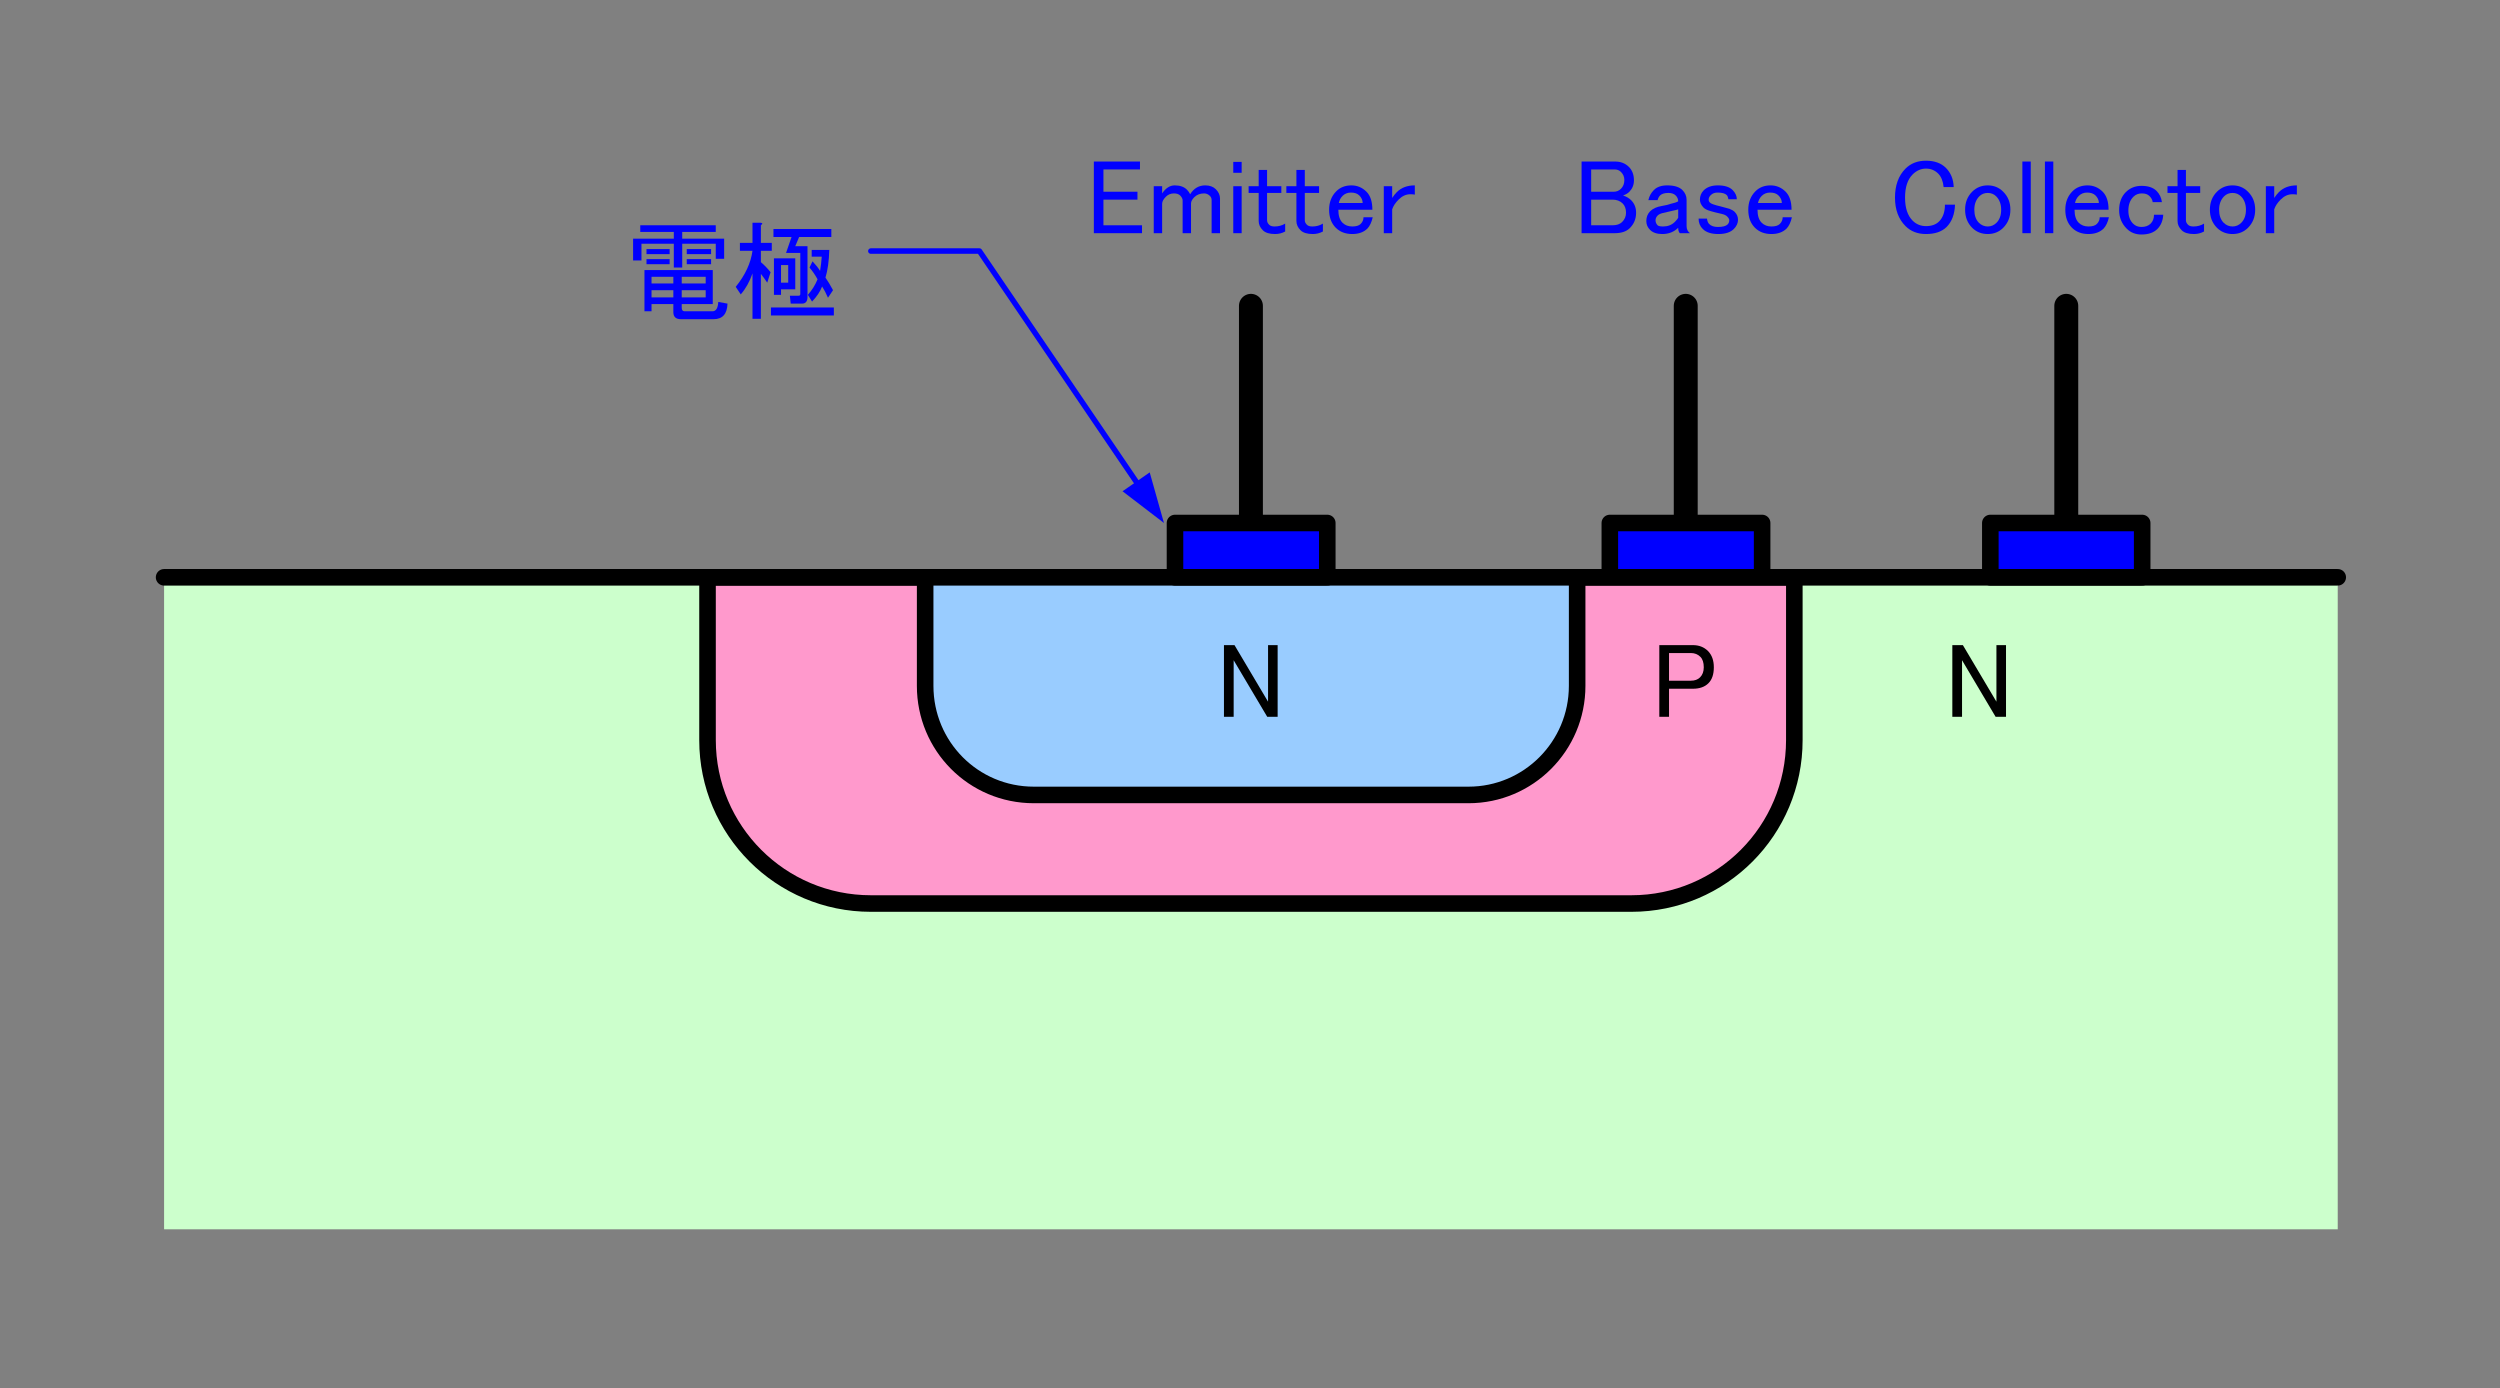
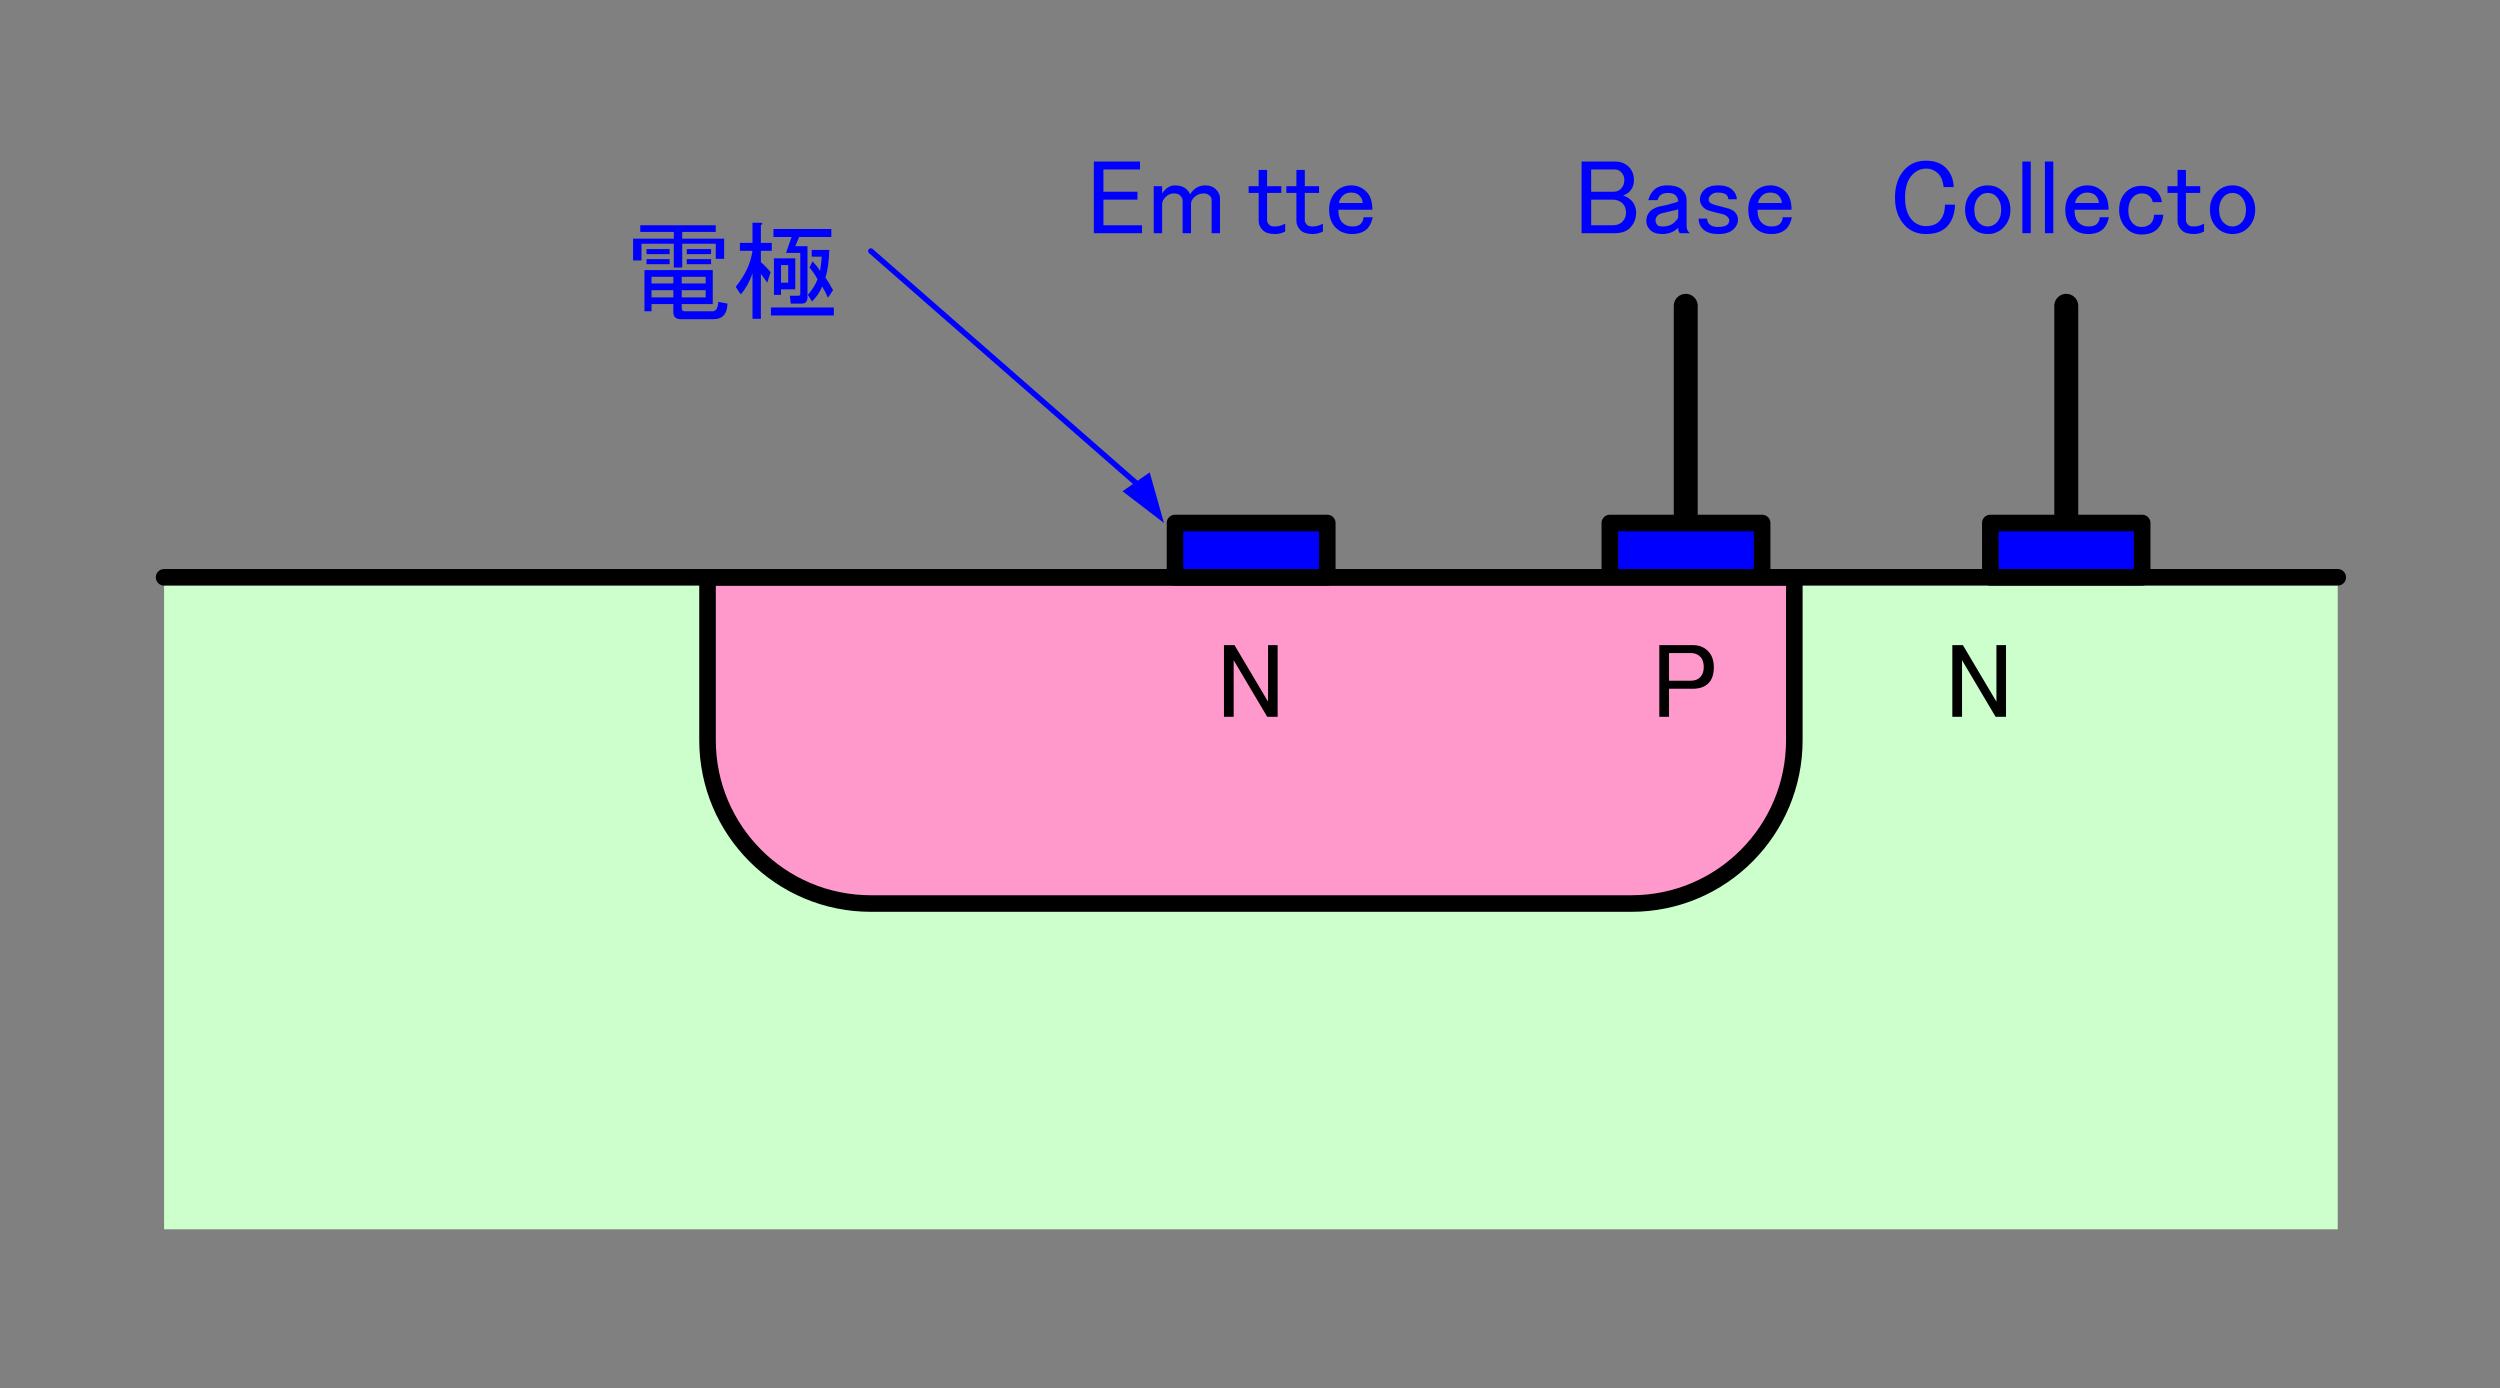
<svg xmlns="http://www.w3.org/2000/svg" xmlns:xlink="http://www.w3.org/1999/xlink" width="326pt" height="181pt" viewBox="0 0 326 181" version="1.2">
  <rect x="0" y="0" width="326" height="181" fill="#808080" stroke="none" />
  <defs>
    <g>
      <symbol overflow="visible" id="glyph0-0">
        <path style="stroke:none;" d="M 2.906 -9.188 L 2.906 -0.828 L 11.156 -0.828 L 11.156 -9.188 Z M 1.812 -10.234 L 12.25 -10.234 L 12.25 0.219 L 1.812 0.219 Z M 1.812 -10.234 " />
      </symbol>
      <symbol overflow="visible" id="glyph0-1">
        <path style="stroke:none;" d="M 0.984 -9.516 L 2.359 -9.516 L 6.734 -2.141 L 6.734 -9.516 L 7.984 -9.516 L 7.984 -0.172 L 6.625 -0.172 L 2.25 -7.547 L 2.25 -0.172 L 0.984 -0.172 Z M 0.984 -9.516 " />
      </symbol>
      <symbol overflow="visible" id="glyph0-2">
        <path style="stroke:none;" d="M 0.875 -9.516 L 5.25 -9.516 C 6.051 -9.516 6.707 -9.258 7.219 -8.75 C 7.727 -8.238 7.984 -7.531 7.984 -6.625 C 7.984 -5.707 7.75 -5.016 7.281 -4.547 C 6.801 -4.066 6.125 -3.828 5.25 -3.828 L 2.141 -3.828 L 2.141 -0.172 L 0.875 -0.172 Z M 2.141 -8.484 L 2.141 -4.875 L 4.984 -4.875 C 5.492 -4.875 5.895 -5.02 6.188 -5.312 C 6.508 -5.633 6.672 -6.07 6.672 -6.625 C 6.672 -7.238 6.523 -7.691 6.234 -7.984 C 5.91 -8.316 5.492 -8.484 4.984 -8.484 Z M 2.141 -8.484 " />
      </symbol>
      <symbol overflow="visible" id="glyph0-3">
        <path style="stroke:none;" d="M 0.938 -9.516 L 6.953 -9.516 L 6.953 -8.484 L 2.188 -8.484 L 2.188 -5.578 L 6.625 -5.578 L 6.625 -4.547 L 2.188 -4.547 L 2.188 -1.203 L 7.219 -1.203 L 7.219 -0.172 L 0.938 -0.172 Z M 0.938 -9.516 " />
      </symbol>
      <symbol overflow="visible" id="glyph0-4">
        <path style="stroke:none;" d="M 1.922 -0.172 L 0.828 -0.172 L 0.828 -6.297 L 1.922 -6.297 L 1.922 -5.359 C 2.391 -6.055 2.938 -6.406 3.562 -6.406 C 4.25 -6.406 4.773 -6.223 5.141 -5.859 C 5.328 -5.672 5.473 -5.469 5.578 -5.25 C 6.055 -6.02 6.711 -6.406 7.547 -6.406 C 8.129 -6.406 8.586 -6.238 8.922 -5.906 C 9.285 -5.539 9.469 -5.141 9.469 -4.703 L 9.469 -0.172 L 8.375 -0.172 L 8.375 -4.484 C 8.375 -4.703 8.301 -4.883 8.156 -5.031 C 7.938 -5.25 7.68 -5.359 7.391 -5.359 C 6.879 -5.359 6.457 -5.195 6.125 -4.875 C 5.832 -4.582 5.688 -4.305 5.688 -4.047 L 5.688 -0.172 L 4.594 -0.172 L 4.594 -4.438 C 4.594 -4.656 4.484 -4.875 4.266 -5.094 C 4.086 -5.27 3.816 -5.359 3.453 -5.359 C 3.047 -5.359 2.695 -5.211 2.406 -4.922 C 2.082 -4.598 1.922 -4.289 1.922 -4 Z M 1.922 -0.172 " />
      </symbol>
      <symbol overflow="visible" id="glyph0-5">
-         <path style="stroke:none;" d="M 0.938 -9.469 L 2.031 -9.469 L 2.031 -8.047 L 0.938 -8.047 Z M 0.938 -6.297 L 2.031 -6.297 L 2.031 -0.172 L 0.938 -0.172 Z M 0.938 -6.297 " />
-       </symbol>
+         </symbol>
      <symbol overflow="visible" id="glyph0-6">
        <path style="stroke:none;" d="M 1.312 -8.422 L 2.406 -8.422 L 2.406 -6.297 L 4.266 -6.297 L 4.266 -5.422 L 2.406 -5.422 L 2.406 -1.859 C 2.406 -1.641 2.5 -1.441 2.688 -1.266 C 2.832 -1.117 3.066 -1.047 3.391 -1.047 C 3.898 -1.047 4.359 -1.172 4.766 -1.422 L 4.766 -0.391 C 4.359 -0.172 3.922 -0.062 3.453 -0.062 C 2.723 -0.062 2.191 -0.223 1.859 -0.547 C 1.492 -0.91 1.312 -1.312 1.312 -1.75 L 1.312 -5.422 L 0 -5.422 L 0 -6.297 L 1.312 -6.297 Z M 1.312 -8.422 " />
      </symbol>
      <symbol overflow="visible" id="glyph0-7">
        <path style="stroke:none;" d="M 0.656 -3.234 C 0.656 -4.211 0.969 -5.016 1.594 -5.641 C 2.102 -6.148 2.758 -6.406 3.562 -6.406 C 4.32 -6.406 4.977 -6.129 5.531 -5.578 C 6.039 -5.066 6.297 -4.285 6.297 -3.234 L 1.859 -3.234 C 1.859 -2.461 2.039 -1.895 2.406 -1.531 C 2.738 -1.207 3.16 -1.047 3.672 -1.047 C 4.18 -1.047 4.547 -1.156 4.766 -1.375 C 5.016 -1.625 5.141 -1.914 5.141 -2.25 L 6.344 -2.25 C 6.195 -1.594 5.961 -1.098 5.641 -0.766 C 5.16 -0.297 4.504 -0.062 3.672 -0.062 C 2.797 -0.062 2.082 -0.332 1.531 -0.875 C 0.945 -1.457 0.656 -2.242 0.656 -3.234 Z M 3.5 -5.469 C 3.062 -5.469 2.695 -5.32 2.406 -5.031 C 2.156 -4.781 1.992 -4.473 1.922 -4.109 L 5.031 -4.109 C 5.031 -4.473 4.883 -4.801 4.594 -5.094 C 4.344 -5.344 3.977 -5.469 3.5 -5.469 Z M 3.5 -5.469 " />
      </symbol>
      <symbol overflow="visible" id="glyph0-8">
-         <path style="stroke:none;" d="M 2.469 -5.531 C 3.051 -6.113 3.832 -6.406 4.812 -6.406 L 4.812 -5.203 C 4.664 -5.234 4.469 -5.25 4.219 -5.25 C 3.664 -5.25 3.156 -5.016 2.688 -4.547 C 2.281 -4.141 2.004 -3.719 1.859 -3.281 L 1.859 -0.172 L 0.766 -0.172 L 0.766 -6.297 L 1.859 -6.297 L 1.859 -4.766 C 2.047 -5.055 2.25 -5.312 2.469 -5.531 Z M 2.469 -5.531 " />
-       </symbol>
+         </symbol>
      <symbol overflow="visible" id="glyph0-9">
        <path style="stroke:none;" d="M 0.938 -9.516 L 5.312 -9.516 C 6.039 -9.516 6.641 -9.281 7.109 -8.812 C 7.547 -8.375 7.766 -7.789 7.766 -7.062 C 7.766 -6.477 7.566 -5.984 7.172 -5.578 C 6.953 -5.359 6.676 -5.195 6.344 -5.094 C 6.781 -4.945 7.129 -4.742 7.391 -4.484 C 7.828 -4.047 8.047 -3.5 8.047 -2.844 C 8.047 -2.039 7.77 -1.367 7.219 -0.828 C 6.781 -0.391 6.125 -0.172 5.25 -0.172 L 0.938 -0.172 Z M 2.188 -8.484 L 2.188 -5.578 L 5.141 -5.578 C 5.504 -5.578 5.816 -5.707 6.078 -5.969 C 6.367 -6.258 6.516 -6.641 6.516 -7.109 C 6.516 -7.516 6.367 -7.863 6.078 -8.156 C 5.859 -8.375 5.582 -8.484 5.25 -8.484 Z M 2.188 -4.547 L 2.188 -1.203 L 4.984 -1.203 C 5.523 -1.203 5.941 -1.348 6.234 -1.641 C 6.566 -1.973 6.734 -2.375 6.734 -2.844 C 6.734 -3.352 6.586 -3.754 6.297 -4.047 C 5.961 -4.379 5.523 -4.547 4.984 -4.547 Z M 2.188 -4.547 " />
      </symbol>
      <symbol overflow="visible" id="glyph0-10">
        <path style="stroke:none;" d="M 0.766 -4.484 C 0.879 -4.992 1.117 -5.43 1.484 -5.797 C 1.879 -6.203 2.461 -6.406 3.234 -6.406 C 4.141 -6.406 4.797 -6.203 5.203 -5.797 C 5.566 -5.43 5.75 -5.016 5.75 -4.547 L 5.75 -1.094 C 5.75 -0.695 5.895 -0.391 6.188 -0.172 L 4.875 -0.172 C 4.727 -0.316 4.656 -0.551 4.656 -0.875 C 4.102 -0.332 3.41 -0.062 2.578 -0.062 C 1.879 -0.062 1.348 -0.242 0.984 -0.609 C 0.66 -0.93 0.5 -1.312 0.5 -1.75 C 0.5 -2.258 0.66 -2.68 0.984 -3.016 C 1.348 -3.379 1.859 -3.613 2.516 -3.719 C 2.953 -3.789 3.336 -3.883 3.672 -4 C 4.141 -4.102 4.469 -4.211 4.656 -4.328 C 4.656 -4.617 4.547 -4.875 4.328 -5.094 C 4.109 -5.312 3.797 -5.422 3.391 -5.422 C 2.879 -5.422 2.516 -5.312 2.297 -5.094 C 2.148 -4.945 2.039 -4.742 1.969 -4.484 Z M 4.656 -3.281 C 4.438 -3.207 4.234 -3.156 4.047 -3.125 C 3.43 -2.977 2.957 -2.867 2.625 -2.797 C 2.332 -2.723 2.113 -2.613 1.969 -2.469 C 1.789 -2.281 1.703 -2.078 1.703 -1.859 C 1.703 -1.609 1.789 -1.391 1.969 -1.203 C 2.082 -1.098 2.32 -1.047 2.688 -1.047 C 3.301 -1.047 3.812 -1.242 4.219 -1.641 C 4.469 -1.898 4.613 -2.082 4.656 -2.188 Z M 4.656 -3.281 " />
      </symbol>
      <symbol overflow="visible" id="glyph0-11">
        <path style="stroke:none;" d="M 0.828 -4.547 C 0.828 -5.016 0.988 -5.414 1.312 -5.75 C 1.75 -6.188 2.367 -6.406 3.172 -6.406 C 4.047 -6.406 4.688 -6.203 5.094 -5.797 C 5.457 -5.43 5.641 -5.031 5.641 -4.594 L 4.547 -4.594 C 4.504 -4.852 4.43 -5.035 4.328 -5.141 C 4.109 -5.359 3.707 -5.469 3.125 -5.469 C 2.758 -5.469 2.469 -5.359 2.25 -5.141 C 2.062 -4.961 1.969 -4.766 1.969 -4.547 C 1.969 -4.398 2.023 -4.27 2.141 -4.156 C 2.285 -4.008 2.738 -3.848 3.5 -3.672 C 3.977 -3.555 4.379 -3.445 4.703 -3.344 C 4.992 -3.227 5.211 -3.098 5.359 -2.953 C 5.648 -2.66 5.797 -2.316 5.797 -1.922 C 5.797 -1.484 5.613 -1.082 5.25 -0.719 C 4.812 -0.281 4.141 -0.062 3.234 -0.062 C 2.316 -0.062 1.641 -0.281 1.203 -0.719 C 0.836 -1.082 0.656 -1.535 0.656 -2.078 L 1.75 -2.078 C 1.789 -1.754 1.883 -1.52 2.031 -1.375 C 2.281 -1.113 2.66 -0.984 3.172 -0.984 C 3.797 -0.984 4.219 -1.094 4.438 -1.312 C 4.582 -1.457 4.656 -1.641 4.656 -1.859 C 4.656 -2.004 4.562 -2.172 4.375 -2.359 C 4.227 -2.504 3.992 -2.613 3.672 -2.688 C 3.016 -2.832 2.52 -2.957 2.188 -3.062 C 1.789 -3.176 1.5 -3.32 1.312 -3.5 C 0.988 -3.832 0.828 -4.18 0.828 -4.547 Z M 0.828 -4.547 " />
      </symbol>
      <symbol overflow="visible" id="glyph0-12">
        <path style="stroke:none;" d="M 0.766 -4.812 C 0.766 -6.414 1.223 -7.676 2.141 -8.594 C 2.828 -9.281 3.719 -9.625 4.812 -9.625 C 5.906 -9.625 6.766 -9.316 7.391 -8.703 C 8.047 -8.047 8.391 -7.207 8.422 -6.188 L 7.109 -6.188 C 7.035 -6.945 6.801 -7.531 6.406 -7.938 C 5.969 -8.375 5.438 -8.594 4.812 -8.594 C 4.156 -8.594 3.57 -8.336 3.062 -7.828 C 2.406 -7.172 2.078 -6.164 2.078 -4.812 C 2.078 -3.469 2.406 -2.469 3.062 -1.812 C 3.539 -1.332 4.125 -1.094 4.812 -1.094 C 5.539 -1.094 6.109 -1.297 6.516 -1.703 C 7.023 -2.211 7.281 -2.941 7.281 -3.891 L 8.594 -3.891 C 8.551 -2.648 8.188 -1.68 7.5 -0.984 C 6.875 -0.367 5.977 -0.062 4.812 -0.062 C 3.719 -0.062 2.828 -0.406 2.141 -1.094 C 1.223 -2.008 0.766 -3.25 0.766 -4.812 Z M 0.766 -4.812 " />
      </symbol>
      <symbol overflow="visible" id="glyph0-13">
        <path style="stroke:none;" d="M 0.609 -3.234 C 0.609 -4.18 0.914 -4.961 1.531 -5.578 C 2.082 -6.129 2.758 -6.406 3.562 -6.406 C 4.363 -6.406 5.035 -6.129 5.578 -5.578 C 6.203 -4.961 6.516 -4.18 6.516 -3.234 C 6.516 -2.285 6.203 -1.5 5.578 -0.875 C 5.035 -0.332 4.363 -0.062 3.562 -0.062 C 2.758 -0.062 2.082 -0.332 1.531 -0.875 C 0.914 -1.5 0.609 -2.285 0.609 -3.234 Z M 3.562 -5.422 C 3.125 -5.422 2.758 -5.273 2.469 -4.984 C 2.031 -4.547 1.812 -3.961 1.812 -3.234 C 1.812 -2.504 2.008 -1.938 2.406 -1.531 C 2.738 -1.207 3.125 -1.047 3.562 -1.047 C 4 -1.047 4.379 -1.207 4.703 -1.531 C 5.109 -1.938 5.312 -2.504 5.312 -3.234 C 5.312 -3.961 5.094 -4.547 4.656 -4.984 C 4.363 -5.273 4 -5.422 3.562 -5.422 Z M 3.562 -5.422 " />
      </symbol>
      <symbol overflow="visible" id="glyph0-14">
        <path style="stroke:none;" d="M 0.938 -9.516 L 2.031 -9.516 L 2.031 -0.172 L 0.938 -0.172 Z M 0.938 -9.516 " />
      </symbol>
      <symbol overflow="visible" id="glyph0-15">
        <path style="stroke:none;" d="M 0.656 -3.172 C 0.656 -4.16 0.945 -4.945 1.531 -5.531 C 2.082 -6.07 2.758 -6.344 3.562 -6.344 C 4.438 -6.344 5.094 -6.125 5.531 -5.688 C 5.926 -5.289 6.16 -4.801 6.234 -4.219 L 5.031 -4.219 C 5 -4.508 4.852 -4.781 4.594 -5.031 C 4.375 -5.25 4.047 -5.359 3.609 -5.359 C 3.172 -5.359 2.805 -5.211 2.516 -4.922 C 2.078 -4.484 1.859 -3.883 1.859 -3.125 C 1.859 -2.395 2.062 -1.828 2.469 -1.422 C 2.758 -1.129 3.125 -0.984 3.562 -0.984 C 4.07 -0.984 4.473 -1.129 4.766 -1.422 C 5.055 -1.711 5.203 -2.098 5.203 -2.578 L 6.406 -2.578 C 6.363 -1.805 6.109 -1.188 5.641 -0.719 C 5.16 -0.238 4.469 0 3.562 0 C 2.789 0 2.148 -0.254 1.641 -0.766 C 0.984 -1.422 0.656 -2.223 0.656 -3.172 Z M 0.656 -3.172 " />
      </symbol>
      <symbol overflow="visible" id="glyph0-16">
        <path style="stroke:none;" d="M 13.406 -0.828 C 13.363 0.523 12.758 1.203 11.594 1.203 L 7.328 1.203 C 6.672 1.203 6.344 0.895 6.344 0.281 L 6.344 -0.766 L 3.5 -0.766 L 3.5 0.172 L 2.578 0.172 L 2.578 -5.203 L 11.484 -5.203 L 11.484 -0.766 L 7.438 -0.766 L 7.438 -0.281 C 7.438 0.02 7.566 0.172 7.828 0.172 L 11.438 0.172 C 11.906 0.172 12.16 -0.234 12.203 -1.047 Z M 3.5 -1.641 L 6.344 -1.641 L 6.344 -2.578 L 3.5 -2.578 Z M 3.5 -3.453 L 6.344 -3.453 L 6.344 -4.328 L 3.5 -4.328 Z M 7.438 -1.641 L 10.562 -1.641 L 10.562 -2.578 L 7.438 -2.578 Z M 7.438 -3.453 L 10.562 -3.453 L 10.562 -4.328 L 7.438 -4.328 Z M 2.844 -7.281 L 2.844 -7.938 L 5.859 -7.938 L 5.859 -7.281 Z M 5.859 -5.969 L 2.844 -5.969 L 2.844 -6.625 L 5.859 -6.625 Z M 8.094 -5.969 L 8.094 -6.625 L 11.266 -6.625 L 11.266 -5.969 Z M 8.094 -7.281 L 8.094 -7.938 L 11.266 -7.938 L 11.266 -7.281 Z M 11.875 -10.172 L 7.5 -10.172 L 7.5 -9.297 L 12.969 -9.297 L 12.969 -6.672 L 11.875 -6.672 L 11.875 -8.641 L 7.5 -8.641 L 7.5 -5.531 L 6.406 -5.531 L 6.406 -8.641 L 2.188 -8.641 L 2.188 -6.453 L 1.094 -6.453 L 1.094 -9.297 L 6.406 -9.297 L 6.406 -10.172 L 2.031 -10.172 L 2.031 -11.047 L 11.875 -11.047 Z M 11.875 -10.172 " />
      </symbol>
      <symbol overflow="visible" id="glyph0-17">
        <path style="stroke:none;" d="M 5.359 -10.562 L 12.906 -10.562 L 12.906 -9.516 L 8.703 -9.516 L 8.203 -8.312 L 9.797 -8.312 L 9.797 -1.703 C 9.797 -1.117 9.555 -0.828 9.078 -0.828 L 7.609 -0.828 L 7.5 -1.859 L 8.641 -1.859 C 8.785 -1.859 8.859 -1.93 8.859 -2.078 L 8.859 -7.438 L 7 -7.438 L 7.719 -9.516 L 5.359 -9.516 Z M 12.469 -1.594 C 12.219 -2.176 11.961 -2.664 11.703 -3.062 C 11.453 -2.406 11.016 -1.75 10.391 -1.094 L 9.844 -1.969 C 10.395 -2.594 10.816 -3.27 11.109 -4 C 10.816 -4.539 10.469 -5.051 10.062 -5.531 L 10.453 -6.344 C 10.891 -5.875 11.219 -5.457 11.438 -5.094 C 11.539 -5.707 11.613 -6.328 11.656 -6.953 L 10.344 -6.953 L 10.344 -7.828 L 12.641 -7.828 C 12.598 -6.367 12.43 -5.164 12.141 -4.219 C 12.473 -3.738 12.801 -3.191 13.125 -2.578 Z M 0.438 -3.016 C 1.676 -4.547 2.406 -6.113 2.625 -7.719 L 0.984 -7.719 L 0.984 -8.75 L 2.625 -8.75 L 2.625 -11.375 L 3.672 -11.375 C 3.961 -11.344 3.977 -11.234 3.719 -11.047 L 3.719 -8.75 L 5.141 -8.75 L 5.141 -7.719 L 3.719 -7.719 L 3.719 -6.234 C 4.156 -5.867 4.578 -5.43 4.984 -4.922 L 4.547 -3.562 C 4.254 -4 3.977 -4.379 3.719 -4.703 L 3.719 1.156 L 2.625 1.156 L 2.625 -4.766 C 2.258 -3.703 1.75 -2.789 1.094 -2.031 Z M 13.234 0.719 L 5.031 0.719 L 5.031 -0.328 L 13.234 -0.328 Z M 6.344 -1.969 L 5.422 -1.969 L 5.422 -6.734 L 8.203 -6.734 L 8.203 -2.688 L 6.344 -2.688 Z M 7.281 -3.562 L 7.281 -5.859 L 6.344 -5.859 L 6.344 -3.562 Z M 7.281 -3.562 " />
      </symbol>
    </g>
  </defs>
  <g id="surface1">
-     <path style="fill:none;stroke-width:25.999;stroke-linecap:round;stroke-linejoin:round;stroke:rgb(0%,0%,0%);stroke-opacity:1;stroke-miterlimit:10;" d="M 2126.009 5256.673 L 2126.009 5492.676 " transform="matrix(0.12,0,0,-0.12,-92,699)" />
    <path style="fill:none;stroke-width:25.999;stroke-linecap:round;stroke-linejoin:round;stroke:rgb(0%,0%,0%);stroke-opacity:1;stroke-miterlimit:10;" d="M 2598.503 5256.673 L 2598.503 5492.676 " transform="matrix(0.12,0,0,-0.12,-92,699)" />
    <path style="fill:none;stroke-width:25.999;stroke-linecap:round;stroke-linejoin:round;stroke:rgb(0%,0%,0%);stroke-opacity:1;stroke-miterlimit:10;" d="M 3012.012 5256.673 L 3012.012 5492.676 " transform="matrix(0.12,0,0,-0.12,-92,699)" />
    <path style="fill-rule:evenodd;fill:rgb(0%,0%,100%);fill-opacity:1;stroke-width:18;stroke-linecap:round;stroke-linejoin:round;stroke:rgb(0%,0%,0%);stroke-opacity:1;stroke-miterlimit:10;" d="M 2516.016 5197.656 L 2681.51 5197.656 L 2681.51 5256.673 L 2516.016 5256.673 Z M 2516.016 5197.656 " transform="matrix(0.12,0,0,-0.12,-92,699)" />
    <path style=" stroke:none;fill-rule:evenodd;fill:rgb(80.077%,100%,80.077%);fill-opacity:1;" d="M 21.398 160.301 L 304.84 160.301 L 304.84 75.281 L 21.398 75.281 Z M 21.398 160.301 " />
    <path style=" stroke:none;fill-rule:evenodd;fill:rgb(100%,59.959%,80.077%);fill-opacity:1;" d="M 92.262 75.281 L 92.262 96.52 C 92.262 108.281 101.801 117.82 113.559 117.82 L 212.738 117.82 C 224.5 117.82 233.98 108.281 233.98 96.52 L 233.98 75.281 L 92.262 75.281 " />
    <path style="fill:none;stroke-width:18;stroke-linecap:round;stroke-linejoin:round;stroke:rgb(0%,0%,0%);stroke-opacity:1;stroke-miterlimit:10;" d="M 1535.514 5197.656 L 1535.514 5020.671 C 1535.514 4922.656 1615.007 4843.164 1712.988 4843.164 L 2539.486 4843.164 C 2637.5 4843.164 2716.504 4922.656 2716.504 5020.671 L 2716.504 5197.656 Z M 1535.514 5197.656 " transform="matrix(0.12,0,0,-0.12,-92,699)" />
    <path style="fill:none;stroke-width:18;stroke-linecap:round;stroke-linejoin:round;stroke:rgb(0%,0%,0%);stroke-opacity:1;stroke-miterlimit:10;" d="M 944.987 5197.656 L 3306.999 5197.656 " transform="matrix(0.12,0,0,-0.12,-92,699)" />
-     <path style=" stroke:none;fill-rule:evenodd;fill:rgb(59.959%,80.077%,100%);fill-opacity:1;" d="M 205.66 75.281 L 120.641 75.281 L 120.641 89.441 C 120.641 97.301 126.941 103.66 134.801 103.66 L 191.5 103.66 C 199.301 103.66 205.66 97.301 205.66 89.441 L 205.66 75.281 " />
-     <path style="fill:none;stroke-width:18;stroke-linecap:round;stroke-linejoin:round;stroke:rgb(0%,0%,0%);stroke-opacity:1;stroke-miterlimit:10;" d="M 2480.501 5197.656 L 1772.005 5197.656 L 1772.005 5079.655 C 1772.005 5014.16 1824.512 4961.165 1890.007 4961.165 L 2362.5 4961.165 C 2427.507 4961.165 2480.501 5014.16 2480.501 5079.655 Z M 2480.501 5197.656 " transform="matrix(0.12,0,0,-0.12,-92,699)" />
    <g style="fill:rgb(0%,0%,0%);fill-opacity:1;">
      <use xlink:href="#glyph0-1" x="158.62" y="93.64" />
    </g>
    <g style="fill:rgb(0%,0%,0%);fill-opacity:1;">
      <use xlink:href="#glyph0-2" x="215.5" y="93.64" />
    </g>
    <g style="fill:rgb(0%,0%,0%);fill-opacity:1;">
      <use xlink:href="#glyph0-1" x="253.6" y="93.64" />
    </g>
    <path style="fill-rule:evenodd;fill:rgb(0%,0%,100%);fill-opacity:1;stroke-width:18;stroke-linecap:round;stroke-linejoin:round;stroke:rgb(0%,0%,0%);stroke-opacity:1;stroke-miterlimit:10;" d="M 2929.492 5197.656 L 3094.499 5197.656 L 3094.499 5256.673 L 2929.492 5256.673 Z M 2929.492 5197.656 " transform="matrix(0.12,0,0,-0.12,-92,699)" />
    <path style="fill-rule:evenodd;fill:rgb(0%,0%,100%);fill-opacity:1;stroke-width:18;stroke-linecap:round;stroke-linejoin:round;stroke:rgb(0%,0%,0%);stroke-opacity:1;stroke-miterlimit:10;" d="M 2043.49 5197.656 L 2208.984 5197.656 L 2208.984 5256.673 L 2043.49 5256.673 Z M 2043.49 5197.656 " transform="matrix(0.12,0,0,-0.12,-92,699)" />
    <g style="fill:rgb(0%,0%,100%);fill-opacity:1;">
      <use xlink:href="#glyph0-3" x="141.7" y="30.58" />
    </g>
    <g style="fill:rgb(0%,0%,100%);fill-opacity:1;">
      <use xlink:href="#glyph0-4" x="149.62" y="30.58" />
    </g>
    <g style="fill:rgb(0%,0%,100%);fill-opacity:1;">
      <use xlink:href="#glyph0-5" x="159.88" y="30.58" />
    </g>
    <g style="fill:rgb(0%,0%,100%);fill-opacity:1;">
      <use xlink:href="#glyph0-6" x="162.82" y="30.58" />
    </g>
    <g style="fill:rgb(0%,0%,100%);fill-opacity:1;">
      <use xlink:href="#glyph0-6" x="167.74" y="30.58" />
    </g>
    <g style="fill:rgb(0%,0%,100%);fill-opacity:1;">
      <use xlink:href="#glyph0-7" x="172.66" y="30.58" />
    </g>
    <g style="fill:rgb(0%,0%,100%);fill-opacity:1;">
      <use xlink:href="#glyph0-8" x="179.68" y="30.58" />
    </g>
    <g style="fill:rgb(0%,0%,100%);fill-opacity:1;">
      <use xlink:href="#glyph0-9" x="205.3" y="30.58" />
    </g>
    <g style="fill:rgb(0%,0%,100%);fill-opacity:1;">
      <use xlink:href="#glyph0-10" x="214.18" y="30.58" />
    </g>
    <g style="fill:rgb(0%,0%,100%);fill-opacity:1;">
      <use xlink:href="#glyph0-11" x="220.84" y="30.58" />
    </g>
    <g style="fill:rgb(0%,0%,100%);fill-opacity:1;">
      <use xlink:href="#glyph0-7" x="227.32" y="30.58" />
    </g>
    <g style="fill:rgb(0%,0%,100%);fill-opacity:1;">
      <use xlink:href="#glyph0-12" x="246.34" y="30.58" />
    </g>
    <g style="fill:rgb(0%,0%,100%);fill-opacity:1;">
      <use xlink:href="#glyph0-13" x="255.64" y="30.58" />
    </g>
    <g style="fill:rgb(0%,0%,100%);fill-opacity:1;">
      <use xlink:href="#glyph0-14" x="262.78" y="30.58" />
    </g>
    <g style="fill:rgb(0%,0%,100%);fill-opacity:1;">
      <use xlink:href="#glyph0-14" x="265.72" y="30.58" />
    </g>
    <g style="fill:rgb(0%,0%,100%);fill-opacity:1;">
      <use xlink:href="#glyph0-7" x="268.66" y="30.58" />
    </g>
    <g style="fill:rgb(0%,0%,100%);fill-opacity:1;">
      <use xlink:href="#glyph0-15" x="275.68" y="30.58" />
    </g>
    <g style="fill:rgb(0%,0%,100%);fill-opacity:1;">
      <use xlink:href="#glyph0-6" x="282.64" y="30.58" />
    </g>
    <g style="fill:rgb(0%,0%,100%);fill-opacity:1;">
      <use xlink:href="#glyph0-13" x="287.56" y="30.58" />
    </g>
    <g style="fill:rgb(0%,0%,100%);fill-opacity:1;">
      <use xlink:href="#glyph0-8" x="294.7" y="30.58" />
    </g>
-     <path style="fill:none;stroke-width:6;stroke-linecap:round;stroke-linejoin:round;stroke:rgb(0%,0%,100%);stroke-opacity:1;stroke-miterlimit:10;" d="M 1712.988 5552.181 L 1830.99 5552.181 L 2004.004 5297.656 " transform="matrix(0.12,0,0,-0.12,-92,699)" />
+     <path style="fill:none;stroke-width:6;stroke-linecap:round;stroke-linejoin:round;stroke:rgb(0%,0%,100%);stroke-opacity:1;stroke-miterlimit:10;" d="M 1712.988 5552.181 L 2004.004 5297.656 " transform="matrix(0.12,0,0,-0.12,-92,699)" />
    <path style=" stroke:none;fill-rule:evenodd;fill:rgb(0%,0%,100%);fill-opacity:1;" d="M 146.379 64.059 L 151.781 68.199 L 149.922 61.598 Z M 146.379 64.059 " />
    <g style="fill:rgb(0%,0%,100%);fill-opacity:1;">
      <use xlink:href="#glyph0-16" x="81.46" y="40.42" />
    </g>
    <g style="fill:rgb(0%,0%,100%);fill-opacity:1;">
      <use xlink:href="#glyph0-17" x="95.5" y="40.42" />
    </g>
  </g>
</svg>